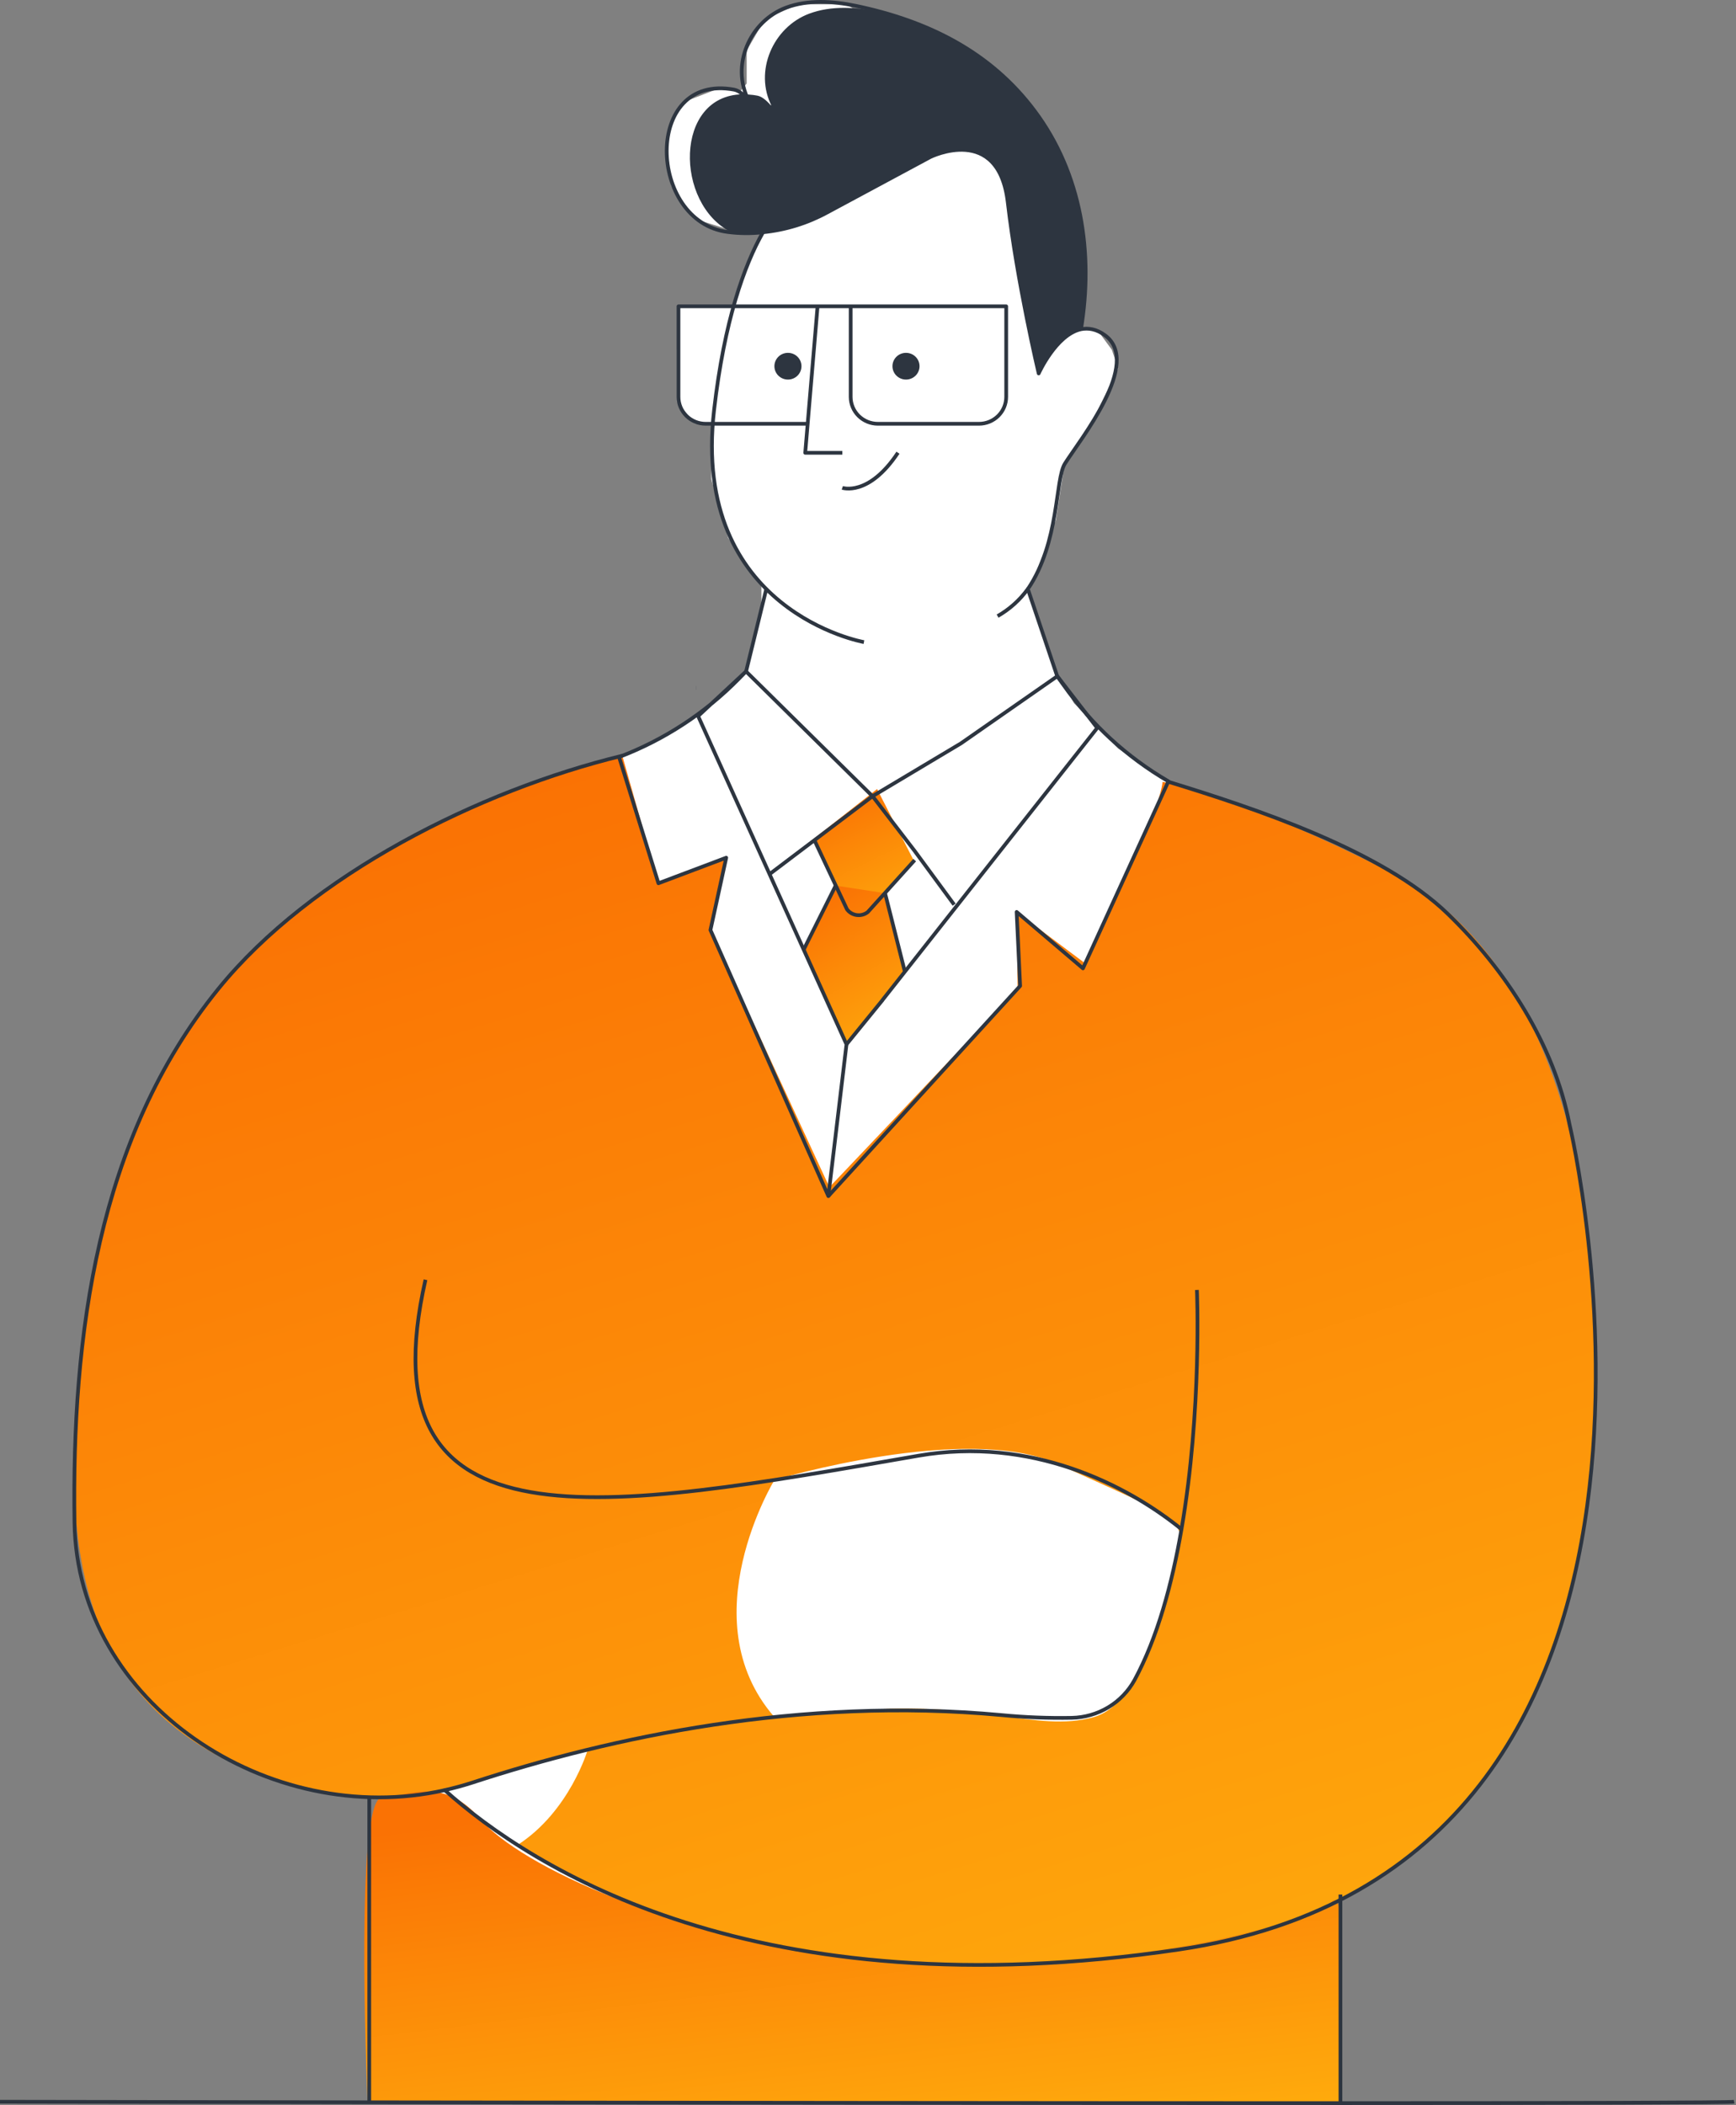
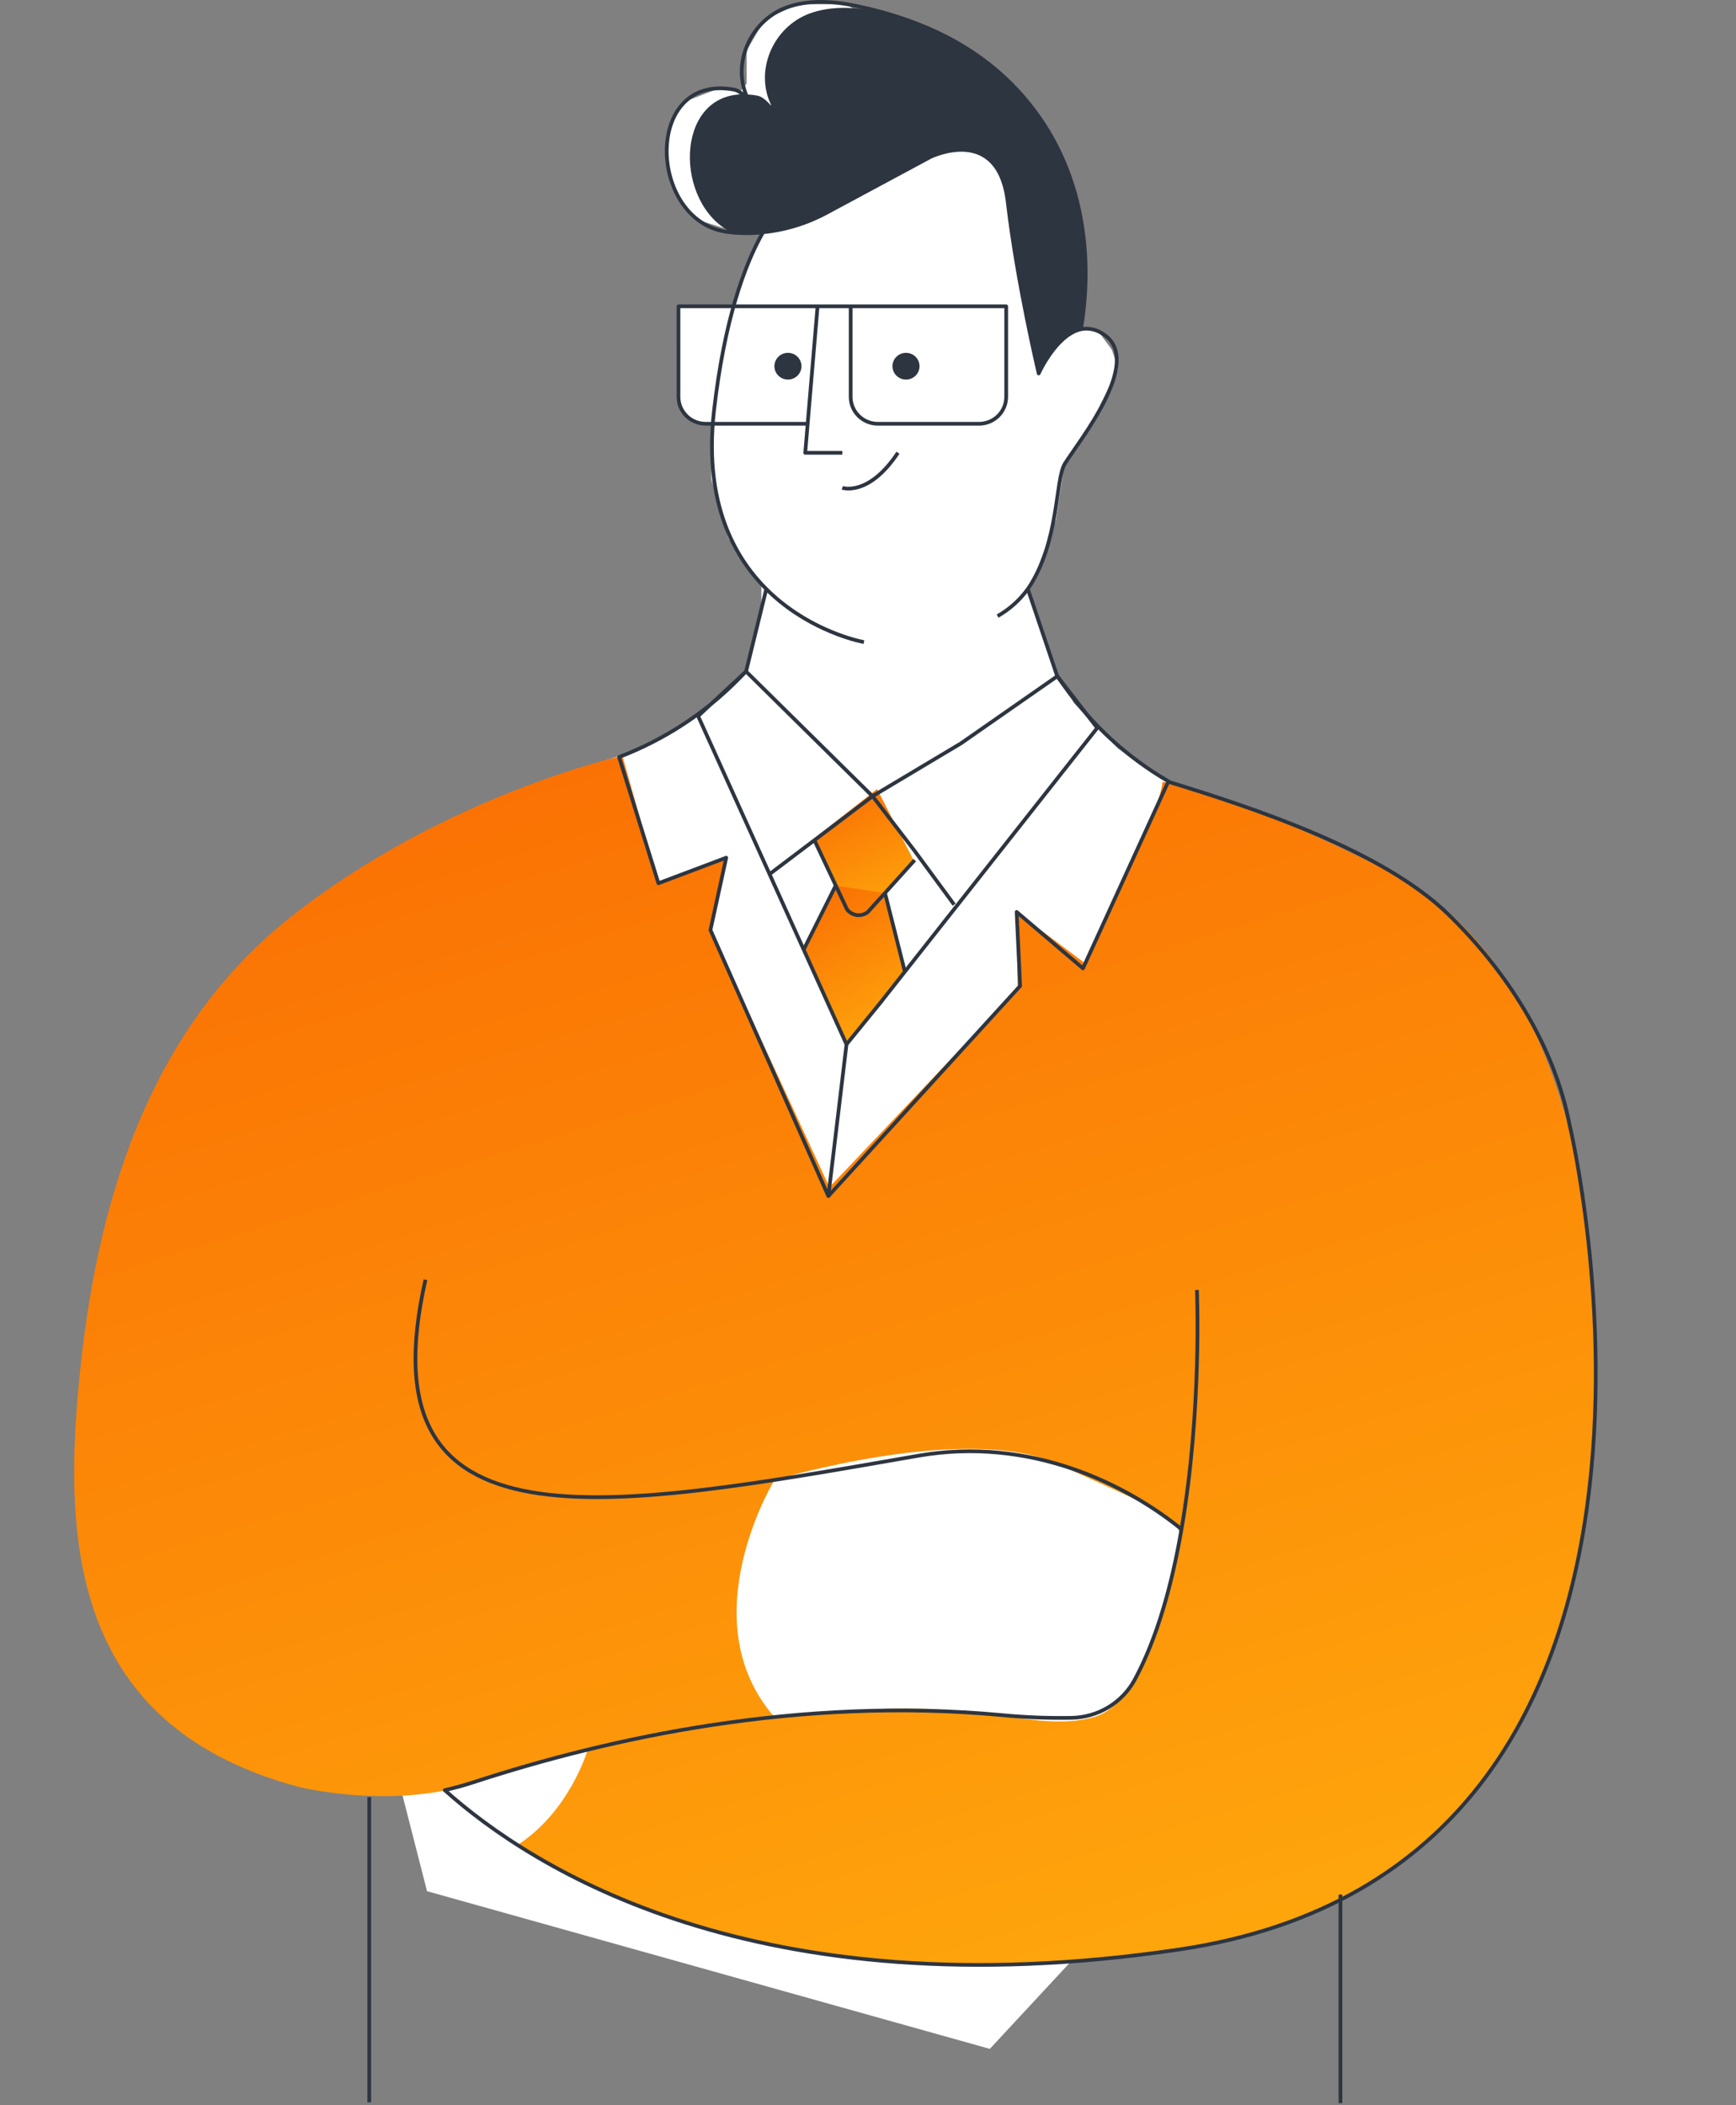
<svg xmlns="http://www.w3.org/2000/svg" width="934" height="1132" viewBox="0 0 934 1132" fill="none">
  <rect x="0" y="0" width="934" height="1132" fill="#808080" stroke="none" />
  <path d="M229.748 1017.02L180.646 825.198L297.088 490.582L321.238 410.32L344.55 402.85L365.441 390.299L378.157 381.933L400.864 360.891L409.644 325.457V314.401L391.781 289.301L382.698 257.627V227.798H373.918L364.23 216.092V188.061L365.744 164.995H394.809L400.258 145.572L411.426 125.253H397.843L373.918 117.783L361.202 100.153L358.477 74.156L366.652 55.331L387.542 47.263L397.843 49.701L401.724 44.914V27.2L411.426 10.443L429.374 2.304H455.568L539.487 60.712L572.472 177.528H590.42L598.182 188.061L601.577 198.115L587.025 227.798L572.472 251.256L568.107 279.503L558.405 305.356L553.069 319.718L568.107 360.891L577.808 378.126L601.577 402.543L629.227 420.735L683.936 645.488L712.579 907.986L532.54 1101.83L229.748 1017.02Z" fill="white" />
  <path d="M753.263 471.758C753.263 471.758 675.581 430.444 625.483 420.454C625.483 420.454 625.136 427.834 616.8 446.051C608.465 464.268 583.872 518.101 583.872 518.101L546.956 490.426L547.51 531.685L446.233 638.447L382.218 500.143L390.748 461.235L354.274 475.024L334.792 406.418C334.792 406.418 238.749 427.738 156.026 493.433C73.304 559.127 49.612 661.53 41.927 749.337C34.242 837.144 43.478 929.734 161.011 961.017C161.011 961.017 216.233 974.683 261.195 956.398C275.208 950.685 295.563 945.355 316.915 940.681L316.223 940.927C316.223 940.927 306.53 974.123 278.448 992.19C278.448 992.19 327.647 1029.09 411.712 1045.17C495.777 1061.26 673.421 1070.88 762.956 994.213C852.491 917.544 856.147 791.143 856.147 791.143C856.147 791.143 885.225 547.101 753.263 471.758ZM634.622 828.138C632.268 839.946 619.653 914.646 588.469 923.42C557.286 932.194 526.504 913.116 453.765 920.564C453.765 920.564 438.091 921.152 416.378 923.065C371.029 870.627 416.683 795.885 416.683 795.885C416.683 795.885 519.76 764.903 568.904 787.261C618.047 809.62 637.017 816.303 634.622 828.138Z" fill="url(#paint0_linear_393_2207)" />
-   <path d="M721.127 1034.92V1130.99C563.963 1130.99 351.328 1130.75 197.709 1130.56C195.812 1081.11 192.821 967.366 205.533 966.56C221.803 965.576 239.015 955.285 258.872 978.682C278.728 1002.08 361.852 1043.93 478.292 1053.77C594.732 1063.61 692.921 1036.53 714.73 1024.82C714.744 1024.83 721.127 1013.6 721.127 1034.92Z" fill="url(#paint1_linear_393_2207)" />
  <path d="M491.515 462.546L466.341 490.466C465.516 491.122 464.565 491.605 463.544 491.886C462.524 492.168 461.456 492.241 460.407 492.103C459.356 491.965 458.345 491.618 457.435 491.083C456.525 490.548 455.735 489.836 455.112 488.99L437.401 451.38L471.88 424.334L491.515 462.546Z" fill="url(#paint2_linear_393_2207)" />
  <path d="M475.548 480.227L486.224 522.552L455.068 561.597L431.805 510.676L449.045 476.182" fill="url(#paint3_linear_393_2207)" />
  <path d="M566.735 186.412L566.733 186.415C563.836 189.99 561.308 193.84 559.185 197.907C558.865 196.512 558.433 194.61 557.915 192.277C556.743 187.003 555.13 179.526 553.362 170.716C549.827 153.093 545.679 130.154 543.218 108.853L543.218 108.85C541.548 94.777 536.518 87.013 530.182 83.056C523.688 78.994 516.117 79.167 510.287 80.287C507.357 80.85 504.827 81.66 503.029 82.328C502.129 82.663 501.41 82.963 500.914 83.181C500.665 83.29 500.472 83.378 500.34 83.44C500.274 83.471 500.223 83.495 500.188 83.512L500.147 83.532L500.135 83.538L500.132 83.54L500.13 83.54C500.13 83.54 500.13 83.54 500.573 84.437L500.13 83.54L500.115 83.548L500.1 83.556L444.573 113.403L444.569 113.406C434.033 119.135 422.435 122.712 410.467 123.922L410.467 123.922L410.454 123.923C404.933 124.55 399.357 124.557 393.834 123.942C379.104 116.658 371.51 98.727 372.208 82.412C372.557 74.252 374.982 66.611 379.521 61.007C383.973 55.512 390.502 51.915 399.297 51.715C400.276 52.637 401.198 53.615 402.06 54.644L403.723 53.559C403.44 52.985 403.168 52.414 402.906 51.844C404.391 51.952 405.869 52.147 407.332 52.428C408.608 52.674 409.922 53.47 411.198 54.547C412.463 55.614 413.604 56.883 414.55 57.967L416.19 56.846C406.62 38.512 416.816 15.307 435.757 8.268C447.324 3.977 460.329 4.772 472.592 7.326L472.592 7.326L472.604 7.328C474.529 7.705 476.44 8.15 478.365 8.675C509.138 17.84 536.017 33.739 555.867 60.245L555.867 60.245C580.857 93.594 587.234 135.813 580.712 176.24C575.128 177.718 570.339 182.002 566.735 186.412Z" fill="#2D3540" stroke="#2D3540" stroke-width="2" />
  <path d="M228.921 688.204C195.038 837.169 325.103 812.214 494.12 782.845C554.507 772.363 605.893 798.233 635.664 822.368" stroke="#2D3540" stroke-width="2" stroke-linejoin="round" />
-   <path d="M334.796 406.403C257.986 425.058 167.371 470.307 117.522 531.724C52.261 612.015 38.594 718.777 40.075 818.72C41.46 916.367 145.133 983.81 239.237 962.709" stroke="#2D3540" stroke-width="2" stroke-linejoin="round" />
  <path d="M374.577 369.925H374.633" stroke="#2D3540" stroke-width="2" stroke-linejoin="round" />
  <path d="M643.97 693.699C643.97 693.699 646.74 758.328 635.662 822.369C630.636 851.601 622.729 880.711 610.391 903.507C607.079 909.528 602.212 914.578 596.283 918.142C590.353 921.706 583.574 923.659 576.632 923.801C563.98 924.028 551.327 923.531 538.733 922.312C430.2 912.253 328.479 934.324 254.301 958.582C249.316 960.195 244.303 961.562 239.263 962.682C286.052 1004.58 406.424 1082.05 634.014 1048.45C940.034 1003.35 844.393 604.525 844.393 604.525C836.084 561.558 810.135 521.666 778.938 491.449C743.6 457.283 675.085 434.692 628.503 420.384" stroke="#2D3540" stroke-width="2" stroke-linejoin="round" />
  <path d="M464.817 345.297C464.817 345.297 371.709 328.897 384.186 220.522C389.724 172.307 400.401 142.815 410.495 124.857" stroke="#2D3540" stroke-width="2" stroke-linejoin="round" />
  <path d="M552.995 316.789C570.193 291.424 567.562 257.75 572.963 249.277C581.271 236.13 614.504 195.117 594.564 180.343C589.967 176.941 585.577 176.244 581.589 177.036C568.172 179.988 558.839 200.828 558.839 200.828C558.839 200.828 547.166 151.63 542.222 108.936C537.279 66.242 500.557 84.419 500.557 84.419L445.03 114.253C434.381 120.058 422.653 123.678 410.551 124.897C404.218 125.634 397.817 125.583 391.497 124.748C348.571 119.282 345.802 39.073 395.042 48.216C398.088 48.804 400.927 51.906 402.824 54.079C392.937 35.165 403.475 11.33 422.93 4.101C434.755 -0.286 447.979 0.548 460.317 3.117C498.839 11.139 532.806 27.715 556.665 59.64C582.005 93.465 588.347 136.255 581.589 177.077" stroke="#2D3540" stroke-width="2" stroke-linejoin="round" />
  <path d="M453.189 243.513H433.235L434.537 227.906L439.868 164.726" stroke="#2D3540" stroke-width="2" stroke-linejoin="round" />
  <path d="M434.493 227.902H379.686C375.801 227.902 372.074 226.378 369.327 223.667C366.58 220.956 365.036 217.278 365.036 213.443V164.736H457.673V213.443C457.677 217.279 459.223 220.957 461.972 223.668C464.722 226.38 468.45 227.902 472.337 227.902H526.686C530.573 227.902 534.301 226.38 537.051 223.668C539.801 220.957 541.346 217.279 541.35 213.443V164.736H457.673" stroke="#2D3540" stroke-width="2" stroke-linejoin="round" />
  <path d="M453.186 262.344C453.186 262.344 467.324 267.264 483.123 243.457" stroke="#2D3540" stroke-width="2" stroke-linejoin="round" />
  <path d="M445.666 643.227L548.854 530.205L546.971 490.409L582.654 520.762L628.502 420.436L628.627 420.177C617.416 413.657 606.955 405.954 597.429 397.203C593.044 393.14 588.89 388.894 584.967 384.466C580.338 379.28 576.019 373.831 572.034 368.149L568.807 363.652" stroke="#2D3540" stroke-width="2" stroke-linejoin="round" />
  <path d="M513.35 486.5L492.109 457.623L469.455 428.158L517.006 399.759L568.849 363.652L584.926 384.466L590.326 391.477L577.213 408.055L474.814 537.777V537.831L455.442 561.597" stroke="#2D3540" stroke-width="2" stroke-linejoin="round" />
  <path d="M414.041 470.073L469.429 428.199L401.385 361.083L375.602 385.081L455.43 561.638L445.668 643.24L382.235 500.139L390.723 461.244L354.25 474.993L333.078 407.111C357.412 397.843 379.415 383.467 397.563 364.978L401.413 361.042" stroke="#2D3540" stroke-width="2" stroke-linejoin="round" />
  <path d="M492.108 462.544L466.892 490.465C466.068 491.119 465.117 491.603 464.098 491.883C463.079 492.165 462.013 492.239 460.963 492.101C459.915 491.963 458.905 491.615 457.996 491.081C457.087 490.545 456.298 489.835 455.676 488.989L437.952 451.379" stroke="#2D3540" stroke-width="2" stroke-linejoin="round" />
  <path d="M476.144 480.228L486.833 522.553" stroke="#2D3540" stroke-width="2" stroke-linejoin="round" />
  <path d="M449.641 476.182L432.401 510.676" stroke="#2D3540" stroke-width="2" stroke-linejoin="round" />
  <path d="M568.808 363.655L552.994 316.738C548.691 322.691 543.142 327.664 536.724 331.32" stroke="#2D3540" stroke-width="2" stroke-linejoin="round" />
  <path d="M412.281 316.738L401.411 361.044" stroke="#2D3540" stroke-width="2" stroke-linejoin="round" />
  <path d="M493.726 196.935C493.726 200.34 490.926 203.123 487.443 203.123C483.96 203.123 481.159 200.34 481.159 196.935C481.159 193.529 483.96 190.746 487.443 190.746C490.926 190.746 493.726 193.529 493.726 196.935Z" fill="#2D3540" stroke="#2D3540" stroke-width="2" />
  <path d="M430.21 196.935C430.21 200.34 427.41 203.123 423.927 203.123C420.444 203.123 417.643 200.34 417.643 196.935C417.643 193.529 420.444 190.746 423.927 190.746C427.41 190.746 430.21 193.529 430.21 196.935Z" fill="#2D3540" stroke="#2D3540" stroke-width="2" />
  <path d="M721.182 1131V1021.63V1018.83" stroke="#2D3540" stroke-width="2" stroke-linejoin="round" />
  <path d="M198.664 1130.6V966.483V966.429" stroke="#2D3540" stroke-width="2" stroke-linejoin="round" />
-   <path d="M0 1130.26C0 1130.26 82.168 1130.41 197.722 1130.56C351.424 1130.75 564.018 1131 721.14 1131C842.274 1131 930.383 1130.75 933 1130.26" stroke="#2D3540" stroke-width="2" stroke-linejoin="round" />
  <defs>
    <linearGradient id="paint0_linear_393_2207" x1="334.224" y1="406.418" x2="572.278" y2="1180.93" gradientUnits="userSpaceOnUse">
      <stop stop-color="#FA7204" />
      <stop offset="1" stop-color="#FFAD0D" />
    </linearGradient>
    <linearGradient id="paint1_linear_393_2207" x1="384.706" y1="963.465" x2="411.298" y2="1178.69" gradientUnits="userSpaceOnUse">
      <stop stop-color="#FA7204" />
      <stop offset="1" stop-color="#FFAD0D" />
    </linearGradient>
    <linearGradient id="paint2_linear_393_2207" x1="456.848" y1="424.334" x2="491.612" y2="495.935" gradientUnits="userSpaceOnUse">
      <stop stop-color="#FA7204" />
      <stop offset="1" stop-color="#FFAD0D" />
    </linearGradient>
    <linearGradient id="paint3_linear_393_2207" x1="451.362" y1="476.182" x2="500.813" y2="557.528" gradientUnits="userSpaceOnUse">
      <stop stop-color="#FA7204" />
      <stop offset="1" stop-color="#FFAD0D" />
    </linearGradient>
  </defs>
</svg>